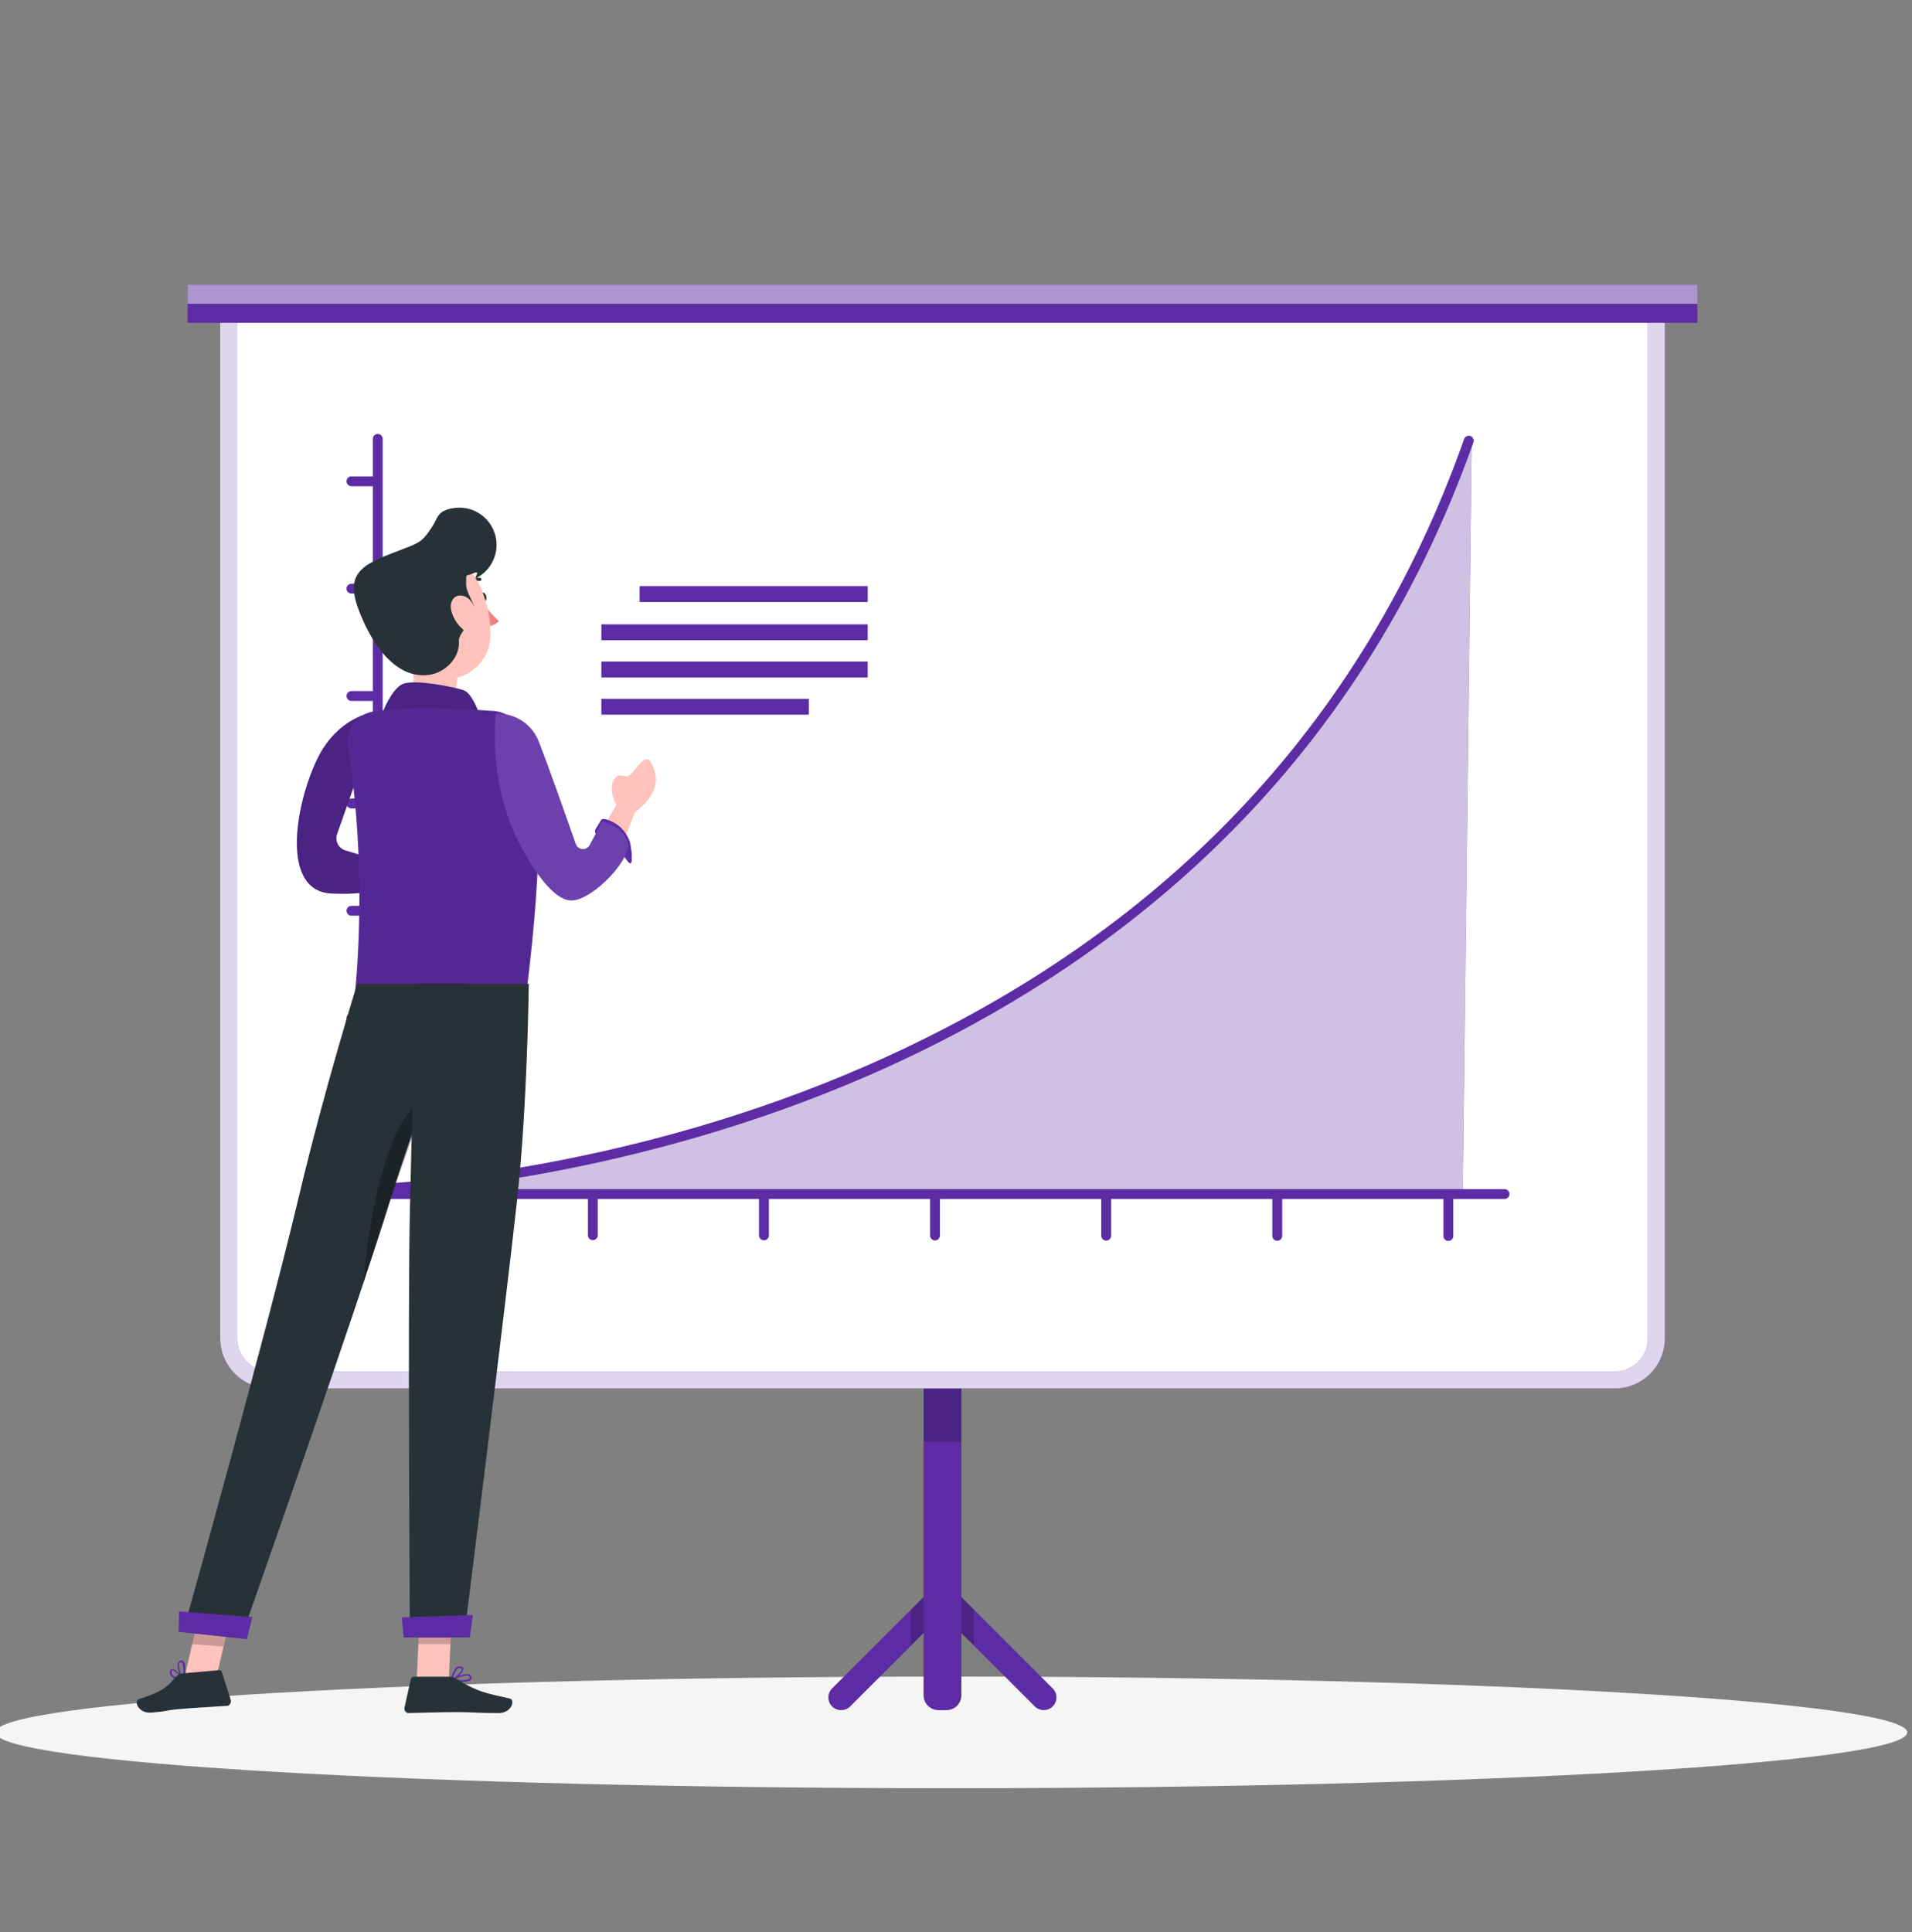
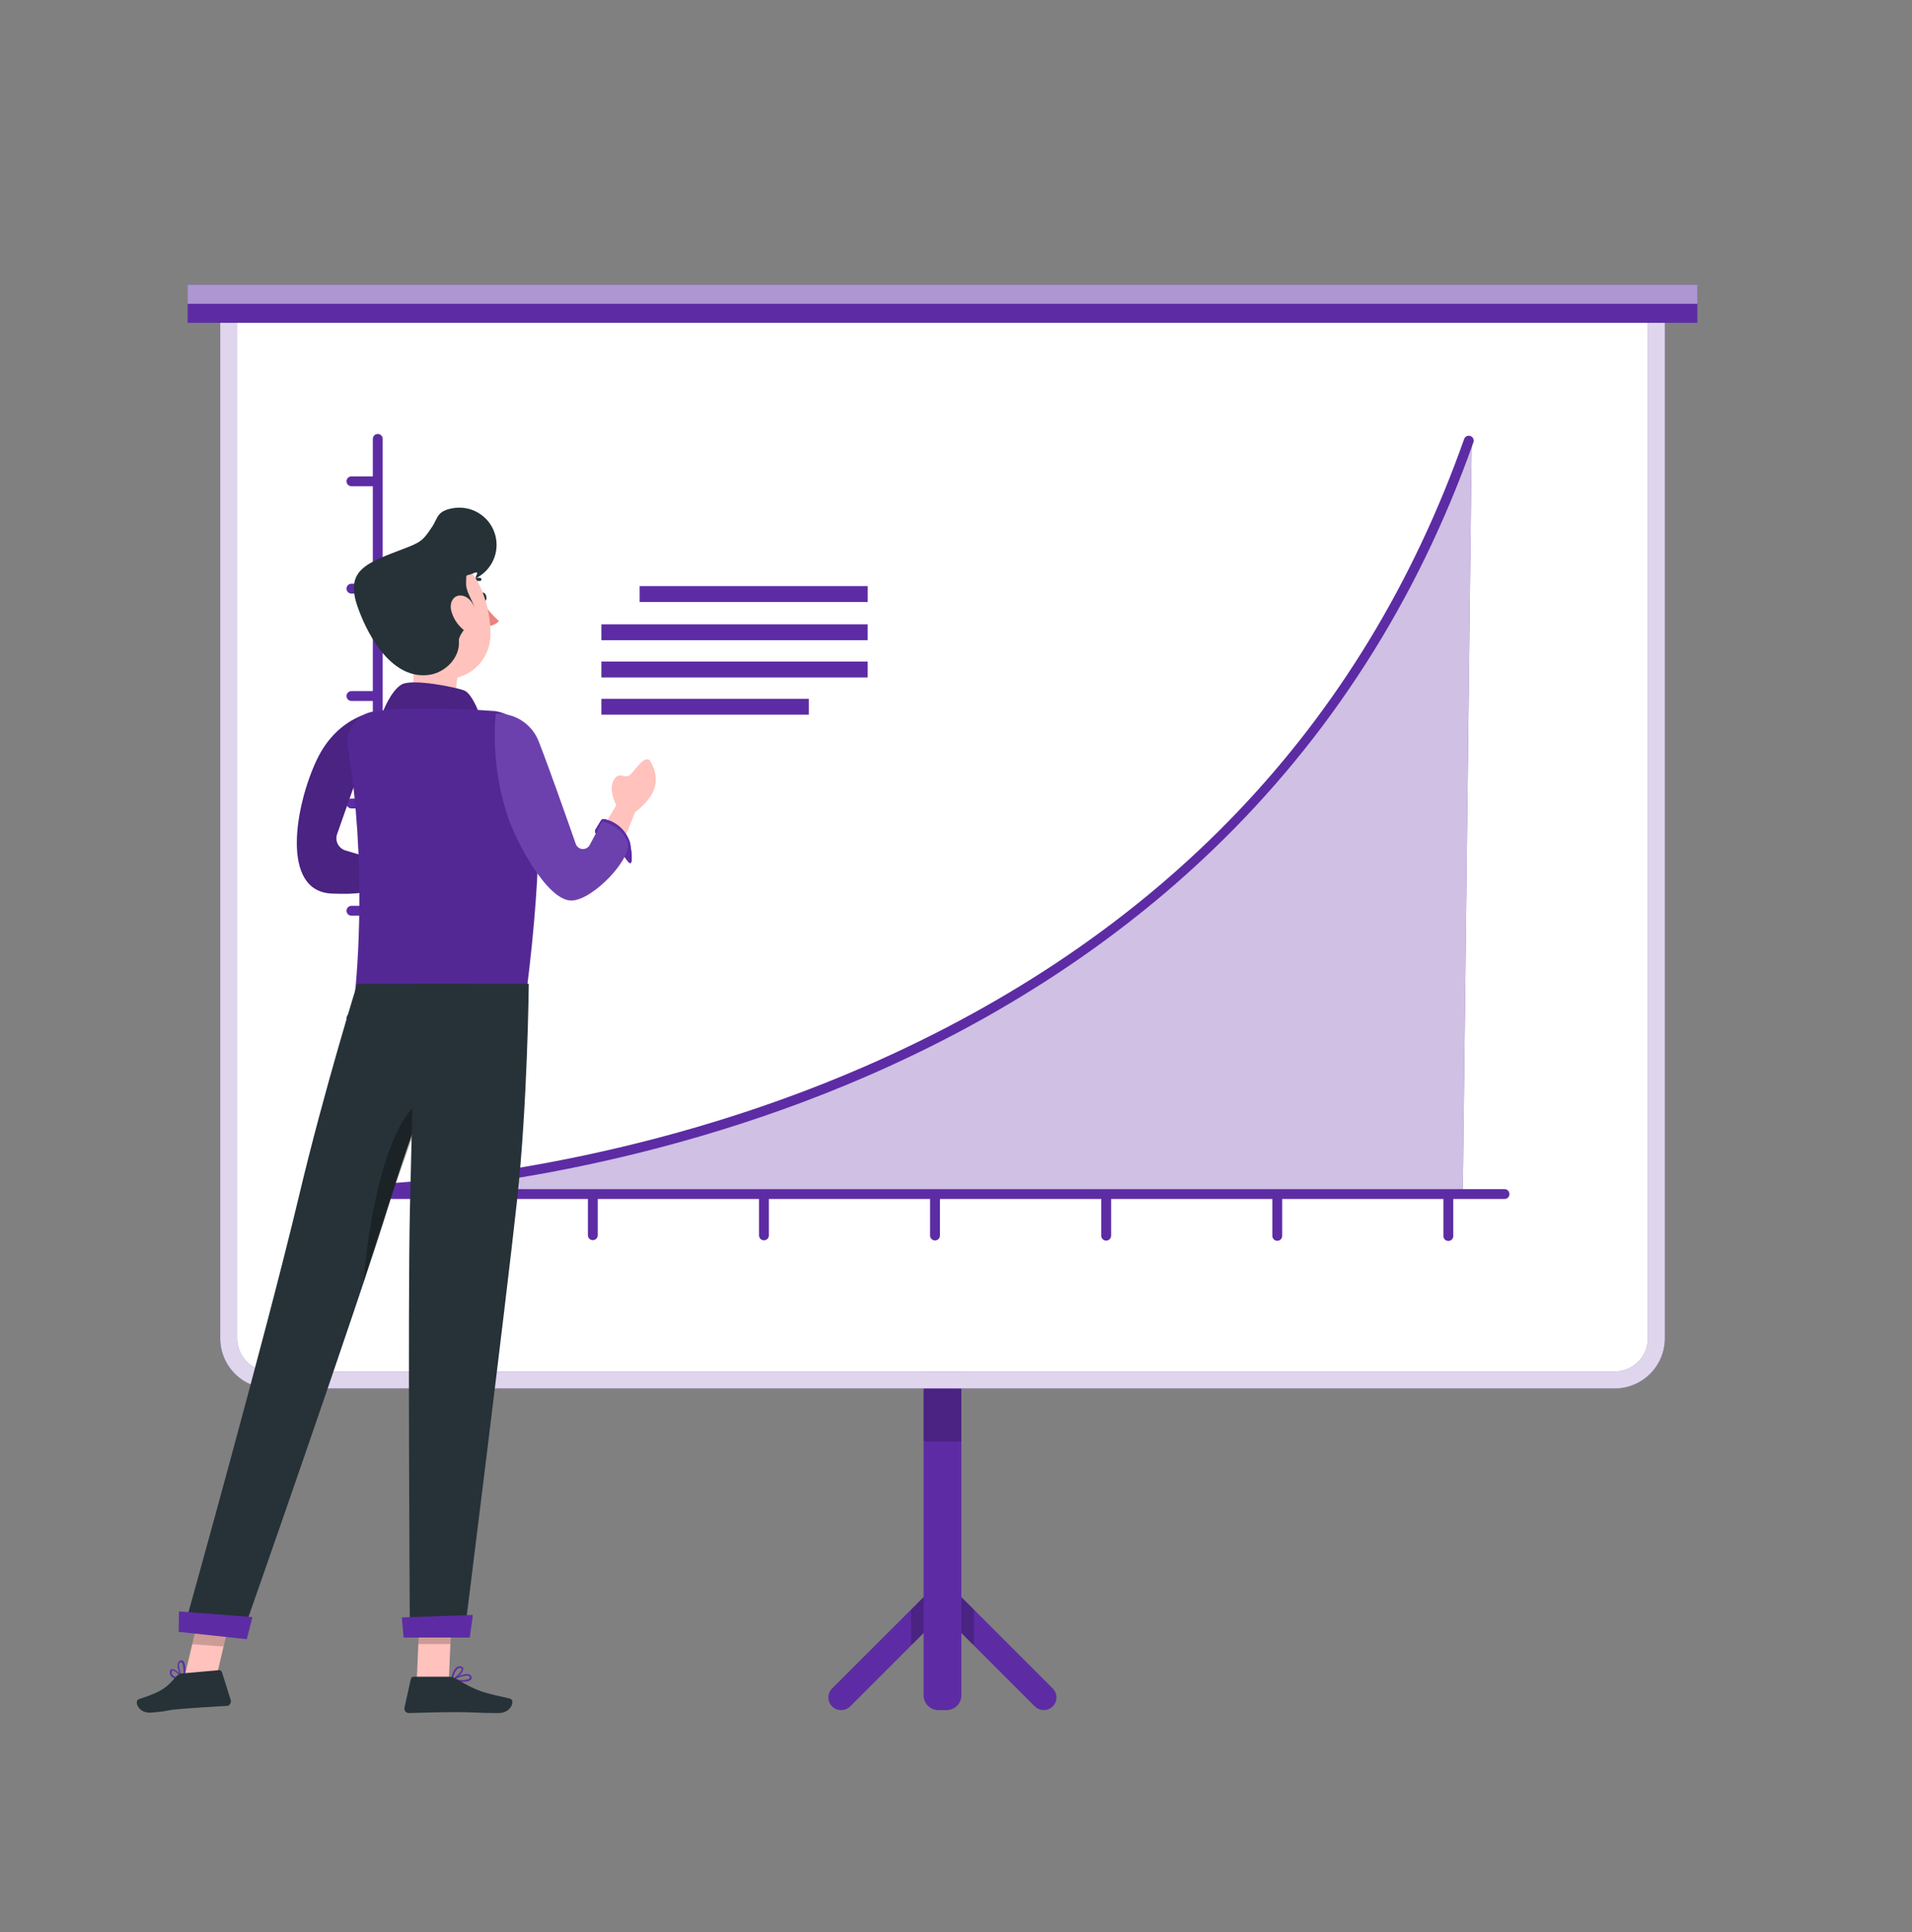
<svg xmlns="http://www.w3.org/2000/svg" width="96" height="97" viewBox="0 0 96 97" fill="none">
  <rect x="0" y="0" width="96" height="97" fill="#808080" stroke="none" />
  <g id="Growth curve-rafiki 1" clip-path="url(#clip0_4910_5802)">
    <g id="freepik--Shadow--inject-130">
-       <path id="freepik--path--inject-130" d="M47.763 89.78C74.271 89.78 95.76 88.525 95.76 86.978C95.76 85.43 74.271 84.175 47.763 84.175C21.255 84.175 -0.234 85.43 -0.234 86.978C-0.234 88.525 21.255 89.78 47.763 89.78Z" fill="#F5F5F5" />
-     </g>
+       </g>
    <g id="freepik--Board--inject-130">
      <path id="Vector" d="M42.688 85.673L47.322 81.038L51.956 85.673C52.076 85.792 52.238 85.858 52.407 85.858C52.533 85.859 52.656 85.821 52.761 85.751C52.866 85.682 52.947 85.582 52.996 85.466C53.044 85.349 53.056 85.221 53.032 85.098C53.007 84.974 52.946 84.861 52.857 84.772L47.322 79.236L41.777 84.772C41.688 84.861 41.627 84.974 41.602 85.098C41.578 85.221 41.59 85.349 41.638 85.466C41.687 85.582 41.768 85.682 41.873 85.751C41.978 85.821 42.101 85.859 42.227 85.858C42.313 85.86 42.397 85.844 42.476 85.812C42.556 85.78 42.627 85.733 42.688 85.673Z" fill="#5D2CA4" />
      <path id="Vector_2" opacity="0.2" d="M47.477 79.395H47.165L45.744 80.814V82.549H45.811L47.321 81.039L48.831 82.549H48.898V80.814L47.477 79.395Z" fill="black" />
      <path id="Vector_3" d="M46.373 64.941H48.269V85.116C48.269 85.313 48.191 85.502 48.052 85.641C47.913 85.78 47.724 85.859 47.527 85.859H47.116C46.919 85.859 46.73 85.78 46.591 85.641C46.451 85.502 46.373 85.313 46.373 85.116V64.941Z" fill="#5D2CA4" />
      <path id="Vector_4" opacity="0.2" d="M48.269 64.941H46.373V72.375H48.269V64.941Z" fill="black" />
      <path id="Vector_5" d="M81.073 69.709H13.571C12.905 69.707 12.266 69.442 11.795 68.97C11.324 68.499 11.059 67.86 11.059 67.194V14.827H83.59V67.194C83.59 67.861 83.324 68.501 82.852 68.972C82.38 69.444 81.74 69.709 81.073 69.709ZM11.908 15.676V67.194C11.908 67.635 12.083 68.058 12.395 68.371C12.707 68.683 13.13 68.859 13.571 68.86H81.073C81.514 68.859 81.937 68.683 82.249 68.371C82.561 68.058 82.736 67.635 82.736 67.194V15.676H11.908Z" fill="#5D2CA4" />
      <g id="Group" opacity="0.8">
        <path id="Vector_6" d="M81.073 69.709H13.571C12.905 69.707 12.266 69.442 11.795 68.97C11.324 68.499 11.059 67.86 11.059 67.194V14.827H83.59V67.194C83.59 67.861 83.324 68.501 82.852 68.972C82.38 69.444 81.74 69.709 81.073 69.709ZM11.908 15.676V67.194C11.908 67.635 12.083 68.058 12.395 68.371C12.707 68.683 13.13 68.859 13.571 68.86H81.073C81.514 68.859 81.937 68.683 82.249 68.371C82.561 68.058 82.736 67.635 82.736 67.194V15.676H11.908Z" fill="white" />
      </g>
      <path id="Vector_7" d="M11.908 15.675V67.193C11.908 67.634 12.083 68.058 12.395 68.37C12.707 68.682 13.13 68.858 13.572 68.859H81.073C81.515 68.858 81.938 68.682 82.25 68.37C82.562 68.058 82.737 67.634 82.737 67.193V15.675H11.908Z" fill="white" />
      <path id="Vector_8" d="M85.224 14.297H9.42V16.208H85.224V14.297Z" fill="#5D2CA4" />
      <path id="Vector_9" opacity="0.5" d="M85.224 14.297H9.42V15.253H85.224V14.297Z" fill="white" />
      <path id="Vector_10" d="M18.641 59.724C18.641 59.724 60.885 58.937 73.896 22.122L73.448 59.809L18.641 59.724Z" fill="#5D2CA4" />
      <g id="Group_2" opacity="0.7">
        <path id="Vector_11" d="M18.641 59.724C18.641 59.724 60.885 58.937 73.896 22.122L73.448 59.809L18.641 59.724Z" fill="white" />
      </g>
      <path id="Vector_12" d="M18.971 59.938C18.905 59.94 18.841 59.915 18.794 59.87C18.746 59.824 18.718 59.762 18.717 59.697C18.715 59.631 18.74 59.567 18.785 59.52C18.83 59.472 18.893 59.444 18.958 59.443C21.008 59.346 31.808 58.606 43.438 53.536C58.291 47.055 68.421 36.455 73.52 22.023C73.546 21.967 73.592 21.922 73.649 21.898C73.706 21.873 73.769 21.871 73.828 21.892C73.886 21.912 73.935 21.954 73.964 22.009C73.993 22.063 74.001 22.127 73.986 22.187C71.176 30.145 66.765 37.04 60.866 42.691C56.068 47.293 50.268 51.093 43.626 53.989C31.917 59.096 21.035 59.841 18.973 59.93L18.971 59.938Z" fill="#5D2CA4" />
      <path id="Vector_13" d="M21.173 62.255C21.108 62.255 21.045 62.228 20.998 62.182C20.952 62.136 20.926 62.073 20.926 62.007V59.95C20.926 59.884 20.952 59.821 20.998 59.775C21.045 59.728 21.108 59.702 21.173 59.702C21.239 59.702 21.302 59.728 21.348 59.775C21.395 59.821 21.421 59.884 21.421 59.95V62.007C21.421 62.073 21.395 62.136 21.348 62.182C21.302 62.228 21.239 62.255 21.173 62.255Z" fill="#5D2CA4" />
      <path id="Vector_14" d="M29.765 62.264C29.7 62.264 29.637 62.238 29.59 62.192C29.544 62.145 29.518 62.083 29.518 62.017V59.96C29.518 59.894 29.544 59.831 29.59 59.785C29.637 59.738 29.7 59.712 29.765 59.712C29.831 59.712 29.894 59.738 29.94 59.785C29.987 59.831 30.013 59.894 30.013 59.96V62.017C30.013 62.083 29.987 62.145 29.94 62.192C29.894 62.238 29.831 62.264 29.765 62.264Z" fill="#5D2CA4" />
      <path id="Vector_15" d="M38.357 62.272C38.291 62.272 38.228 62.246 38.182 62.2C38.136 62.153 38.109 62.09 38.109 62.025V59.968C38.109 59.902 38.136 59.839 38.182 59.792C38.228 59.746 38.291 59.72 38.357 59.72C38.423 59.72 38.486 59.746 38.532 59.792C38.578 59.839 38.605 59.902 38.605 59.968V62.025C38.605 62.09 38.578 62.153 38.532 62.2C38.486 62.246 38.423 62.272 38.357 62.272Z" fill="#5D2CA4" />
      <path id="Vector_16" d="M46.947 62.279C46.881 62.279 46.818 62.253 46.772 62.207C46.725 62.161 46.699 62.098 46.699 62.032V59.975C46.699 59.909 46.725 59.846 46.772 59.8C46.818 59.753 46.881 59.727 46.947 59.727C47.012 59.727 47.075 59.753 47.122 59.8C47.168 59.846 47.194 59.909 47.194 59.975V62.032C47.194 62.098 47.168 62.161 47.122 62.207C47.075 62.253 47.012 62.279 46.947 62.279Z" fill="#5D2CA4" />
      <path id="Vector_17" d="M55.541 62.287C55.475 62.287 55.412 62.261 55.365 62.214C55.319 62.168 55.293 62.105 55.293 62.039V59.985C55.293 59.919 55.319 59.856 55.365 59.81C55.412 59.763 55.475 59.737 55.541 59.737C55.606 59.737 55.669 59.763 55.716 59.81C55.762 59.856 55.788 59.919 55.788 59.985V62.039C55.788 62.105 55.762 62.168 55.716 62.214C55.669 62.261 55.606 62.287 55.541 62.287Z" fill="#5D2CA4" />
      <path id="Vector_18" d="M64.13 62.297C64.065 62.297 64.002 62.27 63.955 62.224C63.909 62.178 63.883 62.115 63.883 62.049V59.992C63.883 59.926 63.909 59.863 63.955 59.817C64.002 59.77 64.065 59.744 64.13 59.744C64.196 59.744 64.259 59.77 64.305 59.817C64.352 59.863 64.378 59.926 64.378 59.992V62.049C64.378 62.115 64.352 62.178 64.305 62.224C64.259 62.27 64.196 62.297 64.13 62.297Z" fill="#5D2CA4" />
      <path id="Vector_19" d="M72.72 62.304C72.655 62.304 72.592 62.278 72.545 62.232C72.499 62.185 72.473 62.123 72.473 62.057V60C72.473 59.934 72.499 59.871 72.545 59.825C72.592 59.778 72.655 59.752 72.72 59.752C72.786 59.752 72.849 59.778 72.895 59.825C72.942 59.871 72.968 59.934 72.968 60V62.057C72.968 62.123 72.942 62.185 72.895 62.232C72.849 62.278 72.786 62.304 72.72 62.304Z" fill="#5D2CA4" />
      <path id="Vector_20" d="M18.755 24.412H17.646C17.58 24.412 17.517 24.386 17.471 24.339C17.424 24.293 17.398 24.23 17.398 24.164C17.398 24.099 17.424 24.036 17.471 23.989C17.517 23.943 17.58 23.917 17.646 23.917H18.755C18.821 23.917 18.884 23.943 18.93 23.989C18.977 24.036 19.003 24.099 19.003 24.164C19.003 24.23 18.977 24.293 18.93 24.339C18.884 24.386 18.821 24.412 18.755 24.412Z" fill="#5D2CA4" />
      <path id="Vector_21" d="M18.755 29.801H17.646C17.58 29.801 17.517 29.775 17.471 29.729C17.424 29.682 17.398 29.619 17.398 29.553C17.398 29.488 17.424 29.425 17.471 29.378C17.517 29.332 17.58 29.306 17.646 29.306H18.755C18.821 29.306 18.884 29.332 18.93 29.378C18.977 29.425 19.003 29.488 19.003 29.553C19.003 29.619 18.977 29.682 18.93 29.729C18.884 29.775 18.821 29.801 18.755 29.801Z" fill="#5D2CA4" />
      <path id="Vector_22" d="M18.755 35.193H17.646C17.58 35.193 17.517 35.166 17.471 35.12C17.424 35.074 17.398 35.011 17.398 34.945C17.398 34.879 17.424 34.816 17.471 34.77C17.517 34.724 17.58 34.697 17.646 34.697H18.755C18.821 34.697 18.884 34.724 18.93 34.77C18.977 34.816 19.003 34.879 19.003 34.945C19.003 35.011 18.977 35.074 18.93 35.12C18.884 35.166 18.821 35.193 18.755 35.193Z" fill="#5D2CA4" />
      <path id="Vector_23" d="M18.755 40.589H17.646C17.58 40.589 17.517 40.563 17.471 40.516C17.424 40.47 17.398 40.407 17.398 40.341C17.398 40.276 17.424 40.213 17.471 40.166C17.517 40.12 17.58 40.094 17.646 40.094H18.755C18.821 40.094 18.884 40.12 18.93 40.166C18.977 40.213 19.003 40.276 19.003 40.341C19.003 40.407 18.977 40.47 18.93 40.516C18.884 40.563 18.821 40.589 18.755 40.589Z" fill="#5D2CA4" />
      <path id="Vector_24" d="M18.755 45.973H17.646C17.58 45.973 17.517 45.947 17.471 45.901C17.424 45.854 17.398 45.791 17.398 45.726C17.398 45.66 17.424 45.597 17.471 45.551C17.517 45.504 17.58 45.478 17.646 45.478H18.755C18.821 45.478 18.884 45.504 18.93 45.551C18.977 45.597 19.003 45.66 19.003 45.726C19.003 45.791 18.977 45.854 18.93 45.901C18.884 45.947 18.821 45.973 18.755 45.973Z" fill="#5D2CA4" />
      <path id="Vector_25" d="M18.755 51.365H17.646C17.58 51.365 17.517 51.339 17.471 51.292C17.424 51.246 17.398 51.183 17.398 51.117C17.398 51.052 17.424 50.989 17.471 50.942C17.517 50.896 17.58 50.87 17.646 50.87H18.755C18.821 50.87 18.884 50.896 18.93 50.942C18.977 50.989 19.003 51.052 19.003 51.117C19.003 51.183 18.977 51.246 18.93 51.292C18.884 51.339 18.821 51.365 18.755 51.365Z" fill="#5D2CA4" />
-       <path id="Vector_26" d="M18.755 56.754H17.646C17.58 56.754 17.517 56.728 17.471 56.681C17.424 56.635 17.398 56.572 17.398 56.506C17.398 56.441 17.424 56.378 17.471 56.331C17.517 56.285 17.58 56.259 17.646 56.259H18.755C18.821 56.259 18.884 56.285 18.93 56.331C18.977 56.378 19.003 56.441 19.003 56.506C19.003 56.572 18.977 56.635 18.93 56.681C18.884 56.728 18.821 56.754 18.755 56.754Z" fill="#5D2CA4" />
      <path id="Vector_27" d="M75.541 60.197H18.966C18.901 60.197 18.838 60.171 18.791 60.125C18.745 60.078 18.719 60.015 18.719 59.95V22.035C18.719 21.97 18.745 21.907 18.791 21.86C18.838 21.814 18.901 21.788 18.966 21.788C19.032 21.788 19.095 21.814 19.141 21.86C19.188 21.907 19.214 21.97 19.214 22.035V59.702H75.541C75.607 59.702 75.67 59.728 75.716 59.775C75.763 59.821 75.789 59.884 75.789 59.95C75.789 60.015 75.763 60.078 75.716 60.125C75.67 60.171 75.607 60.197 75.541 60.197Z" fill="#5D2CA4" />
      <path id="Vector_28" d="M43.567 29.427H32.115V30.225H43.567V29.427Z" fill="#5D2CA4" />
      <path id="Vector_29" d="M43.565 31.346H30.195V32.143H43.565V31.346Z" fill="#5D2CA4" />
      <path id="Vector_30" d="M43.565 33.215H30.195V34.012H43.565V33.215Z" fill="#5D2CA4" />
      <path id="Vector_31" d="M40.612 35.084H30.195V35.881H40.612V35.084Z" fill="#5D2CA4" />
    </g>
    <g id="freepik--character-1--inject-130">
      <path id="Vector_32" d="M19.004 35.698C19.004 35.698 17.001 35.846 15.91 38.141C14.818 40.436 14.073 44.746 16.652 44.86C19.232 44.974 18.999 44.342 18.999 44.342V43.194L17.343 42.699C17.261 42.674 17.184 42.632 17.118 42.577C17.052 42.522 16.997 42.454 16.958 42.377C16.919 42.3 16.896 42.216 16.89 42.13C16.885 42.044 16.896 41.958 16.925 41.877L17.796 39.401L19.004 35.698Z" fill="#5D2CA4" />
      <path id="Vector_33" opacity="0.2" d="M19.004 35.698C19.004 35.698 17.001 35.846 15.91 38.141C14.818 40.436 14.073 44.746 16.652 44.86C19.232 44.974 18.999 44.342 18.999 44.342V43.194L17.343 42.699C17.261 42.674 17.184 42.632 17.118 42.577C17.052 42.522 16.997 42.454 16.958 42.377C16.919 42.3 16.896 42.216 16.89 42.13C16.885 42.044 16.896 41.958 16.925 41.877L17.796 39.401L19.004 35.698Z" fill="black" />
      <path id="Vector_34" d="M24.219 29.749C24.303 29.734 24.39 29.823 24.417 29.95C24.444 30.076 24.397 30.197 24.313 30.197C24.229 30.197 24.142 30.125 24.115 29.999C24.088 29.873 24.135 29.764 24.219 29.749Z" fill="#263238" />
      <path id="Vector_35" d="M24.465 31.43C24.575 31.434 24.684 31.414 24.786 31.371C24.887 31.328 24.978 31.264 25.052 31.183C24.733 30.899 24.454 30.574 24.223 30.215L24.465 31.43Z" fill="#EC837E" />
      <path id="Vector_36" d="M23.563 29.383C23.625 29.309 23.703 29.251 23.792 29.214C23.881 29.176 23.977 29.161 24.073 29.168C24.081 29.17 24.09 29.17 24.098 29.168C24.118 29.168 24.137 29.16 24.152 29.145C24.166 29.131 24.174 29.111 24.174 29.091C24.175 29.081 24.173 29.071 24.169 29.061C24.165 29.052 24.16 29.043 24.153 29.036C24.145 29.029 24.137 29.023 24.127 29.019C24.118 29.016 24.108 29.014 24.098 29.014C23.978 29 23.857 29.015 23.744 29.058C23.631 29.101 23.531 29.171 23.451 29.262C23.439 29.276 23.432 29.295 23.432 29.314C23.432 29.334 23.44 29.354 23.455 29.368C23.469 29.383 23.488 29.392 23.508 29.393C23.527 29.396 23.546 29.392 23.563 29.383Z" fill="#263238" />
      <path id="Vector_37" d="M23.036 33.708C22.803 34.626 22.789 35.765 23.796 36.077C23.796 36.077 25.049 37.126 22.638 37.126C20.449 37.126 20.125 35.93 20.125 35.93C20.952 35.141 20.811 33.509 20.581 32.329L23.036 33.708Z" fill="#FFC2BC" />
      <path id="Vector_38" d="M19.23 35.727C19.23 35.727 19.627 34.678 20.166 34.366C20.706 34.054 22.973 34.52 23.325 34.675C23.676 34.831 23.998 35.666 23.998 35.666L19.23 35.727Z" fill="#5D2CA4" />
      <path id="Vector_39" opacity="0.2" d="M19.23 35.727C19.23 35.727 19.627 34.678 20.166 34.366C20.706 34.054 22.973 34.52 23.325 34.675C23.676 34.831 23.998 35.666 23.998 35.666L19.23 35.727Z" fill="black" />
      <path id="Vector_40" d="M22.684 84.391C22.676 84.39 22.669 84.386 22.664 84.381C22.658 84.376 22.654 84.368 22.653 84.361C22.652 84.353 22.653 84.345 22.656 84.338C22.659 84.331 22.665 84.326 22.672 84.322C22.701 84.307 23.266 83.987 23.533 84.059C23.559 84.065 23.583 84.076 23.604 84.091C23.625 84.107 23.643 84.126 23.657 84.148C23.674 84.173 23.683 84.202 23.683 84.231C23.683 84.261 23.674 84.29 23.657 84.314C23.59 84.408 23.409 84.438 23.182 84.438C23.015 84.436 22.848 84.42 22.684 84.391ZM23.427 84.121C23.204 84.148 22.989 84.218 22.793 84.327C23.093 84.369 23.501 84.366 23.575 84.262C23.593 84.248 23.6 84.225 23.575 84.178C23.567 84.165 23.557 84.153 23.544 84.144C23.531 84.135 23.516 84.129 23.501 84.126C23.476 84.121 23.451 84.121 23.427 84.126V84.121Z" fill="#5D2CA4" />
      <path id="Vector_41" d="M22.67 84.383C22.66 84.374 22.654 84.362 22.652 84.349C22.663 84.12 22.75 83.901 22.9 83.727C22.929 83.702 22.964 83.683 23.001 83.671C23.038 83.66 23.077 83.656 23.115 83.66C23.222 83.673 23.259 83.727 23.259 83.769C23.288 83.957 22.902 84.299 22.707 84.388H22.692C22.684 84.388 22.677 84.386 22.67 84.383ZM23.096 83.735C23.07 83.734 23.045 83.739 23.022 83.749C22.998 83.759 22.977 83.773 22.959 83.791C22.838 83.93 22.763 84.103 22.744 84.287C22.945 84.165 23.204 83.891 23.187 83.791C23.187 83.791 23.187 83.749 23.113 83.749H23.09L23.096 83.735Z" fill="#5D2CA4" />
      <path id="Vector_42" d="M21.087 80.616H22.698L22.537 84.349H20.926L21.087 80.616Z" fill="#FFC2BC" />
      <path id="Vector_43" d="M22.915 84.289C24.004 84.96 24.341 84.99 25.601 85.279C25.878 85.339 25.695 86.007 25.034 86.007C23.94 86.007 23.826 85.958 22.893 85.958C22.093 85.958 21.177 85.993 20.541 86.005C20.522 86.007 20.503 86.007 20.484 86.005C20.424 85.991 20.372 85.953 20.34 85.901C20.307 85.848 20.297 85.785 20.311 85.725L20.628 84.294C20.635 84.263 20.653 84.235 20.678 84.215C20.703 84.194 20.734 84.183 20.766 84.183H22.526C22.663 84.182 22.798 84.219 22.915 84.289Z" fill="#263238" />
      <path id="Vector_44" d="M24.872 35.703C23.27 35.584 21.663 35.547 20.057 35.591C19.636 35.621 19.218 35.663 18.802 35.715C18.594 35.742 18.394 35.81 18.213 35.915C18.032 36.021 17.875 36.162 17.75 36.33C17.625 36.498 17.535 36.69 17.486 36.894C17.438 37.097 17.43 37.308 17.465 37.515C18.42 43.243 17.94 48.862 17.809 49.991L26.421 49.91C27.322 42.82 27.082 39.245 26.735 37.51C26.645 37.055 26.418 36.639 26.085 36.316C25.752 35.993 25.329 35.779 24.872 35.703Z" fill="#5D2CA4" />
      <path id="Vector_45" opacity="0.1" d="M24.872 35.703C23.27 35.584 21.663 35.547 20.057 35.591C19.636 35.621 19.218 35.663 18.802 35.715C18.594 35.742 18.394 35.81 18.213 35.915C18.032 36.021 17.875 36.162 17.75 36.33C17.625 36.498 17.535 36.69 17.486 36.894C17.438 37.097 17.43 37.308 17.465 37.515C18.42 43.243 17.94 48.862 17.809 49.991L26.421 49.91C27.322 42.82 27.082 39.245 26.735 37.51C26.645 37.055 26.418 36.639 26.085 36.316C25.752 35.993 25.329 35.779 24.872 35.703Z" fill="black" />
      <path id="Vector_46" opacity="0.2" d="M21.08 80.618L20.998 82.542H22.612L22.694 80.618H21.08Z" fill="black" />
      <path id="Vector_47" d="M19.771 29.603C19.88 29.035 20.211 28.533 20.691 28.208C21.17 27.883 21.759 27.762 22.328 27.87C23.986 28.182 24.672 30.46 24.623 31.935C24.573 33.572 22.778 34.681 21.345 33.715C20.392 33.072 20.226 32.148 19.813 30.604C19.723 30.278 19.708 29.936 19.771 29.603Z" fill="#FFC2BC" />
      <path id="Vector_48" d="M17.936 49.395C17.936 49.395 16.285 54.685 15.007 60.069C13.341 67.077 9.326 81.435 9.326 81.435L12.168 82.061C12.168 82.061 18.03 65.367 19.57 60.334C20.978 55.739 23.498 49.4 23.498 49.4L17.936 49.395Z" fill="#263238" />
      <path id="Vector_49" opacity="0.3" d="M21.367 55.279C18.832 62.174 18.295 64.243 18.258 64.377C18.565 60.181 19.827 55.5 21.367 55.279C21.481 55.262 21.263 55.247 21.367 55.279Z" fill="black" />
      <path id="Vector_50" d="M20.888 49.395C20.888 49.395 20.7 55.259 20.581 60.733C20.469 65.755 20.581 82.17 20.581 82.17H23.304C23.304 82.17 25.401 65.424 25.955 60.317C26.492 55.41 26.549 49.395 26.549 49.395H20.888Z" fill="#263238" />
      <path id="Vector_51" d="M20.174 81.205L20.265 82.215H23.585C23.585 82.215 23.751 81.081 23.738 81.081L20.174 81.205Z" fill="#5D2CA4" />
      <path id="Vector_52" d="M9.249 84.373C9.246 84.38 9.242 84.386 9.235 84.39C9.229 84.395 9.222 84.397 9.214 84.397C9.207 84.397 9.2 84.395 9.193 84.39C9.187 84.386 9.182 84.38 9.18 84.373C9.165 84.346 8.848 83.779 8.932 83.512C8.945 83.461 8.977 83.418 9.021 83.39C9.046 83.373 9.075 83.364 9.105 83.364C9.136 83.364 9.165 83.373 9.19 83.39C9.281 83.46 9.308 83.65 9.308 83.866C9.303 84.036 9.283 84.206 9.249 84.373ZM8.987 83.618C9.009 83.84 9.076 84.056 9.182 84.252C9.227 83.952 9.227 83.546 9.123 83.47C9.123 83.452 9.088 83.445 9.039 83.47C9.025 83.478 9.013 83.489 9.004 83.502C8.995 83.515 8.989 83.531 8.987 83.546C8.982 83.57 8.982 83.594 8.987 83.618Z" fill="#5D2CA4" />
      <path id="Vector_53" d="M9.245 84.388C9.241 84.394 9.236 84.398 9.23 84.4C9.224 84.403 9.217 84.404 9.211 84.403C8.982 84.392 8.765 84.305 8.592 84.156C8.567 84.126 8.548 84.092 8.537 84.055C8.526 84.018 8.523 83.979 8.527 83.94C8.527 83.836 8.592 83.802 8.636 83.802C8.819 83.772 9.163 84.161 9.25 84.354V84.368C9.251 84.376 9.249 84.382 9.245 84.388ZM8.609 83.965C8.612 84.014 8.631 84.061 8.663 84.099C8.802 84.22 8.975 84.295 9.159 84.314C9.04 84.114 8.767 83.851 8.663 83.868C8.663 83.868 8.621 83.868 8.621 83.943V83.965H8.609Z" fill="#5D2CA4" />
      <path id="Vector_54" d="M9.95 81.279L11.522 81.398L10.797 84.485L9.223 84.373L9.95 81.279Z" fill="#FFC2BC" />
      <path id="Vector_55" opacity="0.2" d="M9.968 81.192L9.648 82.551L11.22 82.663L11.542 81.301L9.968 81.192Z" fill="black" />
      <path id="Vector_56" d="M8.856 84.158C8.433 84.653 8.207 84.918 6.977 85.307C6.705 85.391 6.947 86.049 7.608 85.982C8.698 85.886 8.103 85.888 9.024 85.804C9.819 85.735 10.735 85.69 11.369 85.646C11.39 85.648 11.412 85.648 11.433 85.646C11.49 85.624 11.537 85.582 11.565 85.527C11.593 85.473 11.6 85.41 11.584 85.351L11.141 83.95C11.131 83.92 11.112 83.893 11.085 83.876C11.058 83.858 11.027 83.85 10.995 83.853L9.242 84.009C9.099 84.006 8.96 84.06 8.856 84.158Z" fill="#263238" />
      <path id="Vector_57" d="M8.988 80.903L8.971 81.93L12.389 82.297C12.389 82.297 12.681 81.188 12.669 81.188L8.988 80.903Z" fill="#5D2CA4" />
      <path id="Vector_58" d="M20.302 27.539C21.119 27.224 21.24 27.15 21.718 26.415C21.983 26.004 21.945 25.645 22.75 25.514C23.179 25.441 23.62 25.52 23.997 25.737C24.374 25.954 24.663 26.296 24.815 26.704C24.967 27.111 24.972 27.559 24.829 27.97C24.686 28.381 24.404 28.729 24.032 28.955C23.611 29.215 24.235 28.586 23.785 28.776C23.334 28.967 23.428 28.749 23.401 29.244C23.379 29.623 23.609 29.965 23.757 30.316C23.906 30.668 23.941 31.141 23.631 31.363C23.718 31.074 23.012 31.858 23.04 32.166C23.114 33.002 22.371 33.77 21.542 33.883C19.715 34.131 18.514 32.012 17.987 30.554C17.272 28.613 18.373 28.279 20.302 27.539Z" fill="#263238" />
      <path id="Vector_59" d="M23.287 29.925C23.745 30.064 23.978 30.745 23.995 31.175C24.01 31.651 23.691 31.948 23.28 31.626C22.97 31.377 22.75 31.034 22.653 30.648C22.547 30.193 22.829 29.784 23.287 29.925Z" fill="#FFC2BC" />
      <path id="Vector_60" opacity="0.1" d="M24.895 35.834C25.367 35.809 25.834 35.937 26.226 36.199C26.619 36.462 26.916 36.844 27.073 37.29C27.531 38.453 28.442 41.038 28.908 42.37C28.932 42.44 28.977 42.503 29.036 42.548C29.096 42.594 29.167 42.621 29.242 42.627C29.317 42.633 29.392 42.616 29.457 42.579C29.523 42.543 29.576 42.488 29.611 42.422L30.232 41.251C30.232 41.251 31.151 41.424 31.495 42.226C31.839 43.028 29.762 45.216 28.683 45.211C27.47 45.211 25.895 42.241 25.464 40.887C24.942 39.257 24.749 37.539 24.895 35.834Z" fill="white" />
      <path id="Vector_61" d="M30.232 41.629L30.943 40.424C30.943 40.424 30.542 39.681 30.804 39.186C31.067 38.691 31.327 39.092 31.582 38.938C31.837 38.785 32.408 37.738 32.683 38.265C32.958 38.792 33.3 39.703 31.884 40.78L31.119 42.701L30.232 41.629Z" fill="#FFC2BC" />
      <path id="Vector_62" d="M30.337 41.122C30.647 41.188 30.934 41.339 31.165 41.557C31.396 41.776 31.562 42.053 31.646 42.36V42.385C31.666 42.496 31.804 43.32 31.646 43.335C31.488 43.35 31.26 42.56 29.958 41.874C29.939 41.865 29.922 41.851 29.909 41.835C29.896 41.818 29.886 41.8 29.88 41.779C29.873 41.759 29.872 41.738 29.874 41.717C29.876 41.696 29.883 41.675 29.893 41.657L30.173 41.196C30.189 41.168 30.213 41.146 30.243 41.132C30.272 41.119 30.305 41.115 30.337 41.122Z" fill="#5D2CA4" />
      <path id="Vector_63" d="M30.337 41.122C30.647 41.188 30.934 41.339 31.165 41.557C31.396 41.776 31.562 42.053 31.646 42.36V42.385C31.666 42.496 31.804 43.32 31.646 43.335C31.488 43.35 31.26 42.56 29.958 41.874C29.939 41.865 29.922 41.851 29.909 41.835C29.896 41.818 29.886 41.8 29.88 41.779C29.873 41.759 29.872 41.738 29.874 41.717C29.876 41.696 29.883 41.675 29.893 41.657L30.173 41.196C30.189 41.168 30.213 41.146 30.243 41.132C30.272 41.119 30.305 41.115 30.337 41.122Z" fill="#5D2CA4" />
      <path id="Vector_64" d="M24.895 35.834C25.367 35.809 25.834 35.937 26.226 36.199C26.619 36.462 26.916 36.844 27.073 37.29C27.531 38.453 28.442 41.038 28.908 42.37C28.932 42.44 28.977 42.503 29.036 42.548C29.096 42.594 29.167 42.621 29.242 42.627C29.317 42.633 29.392 42.616 29.457 42.579C29.523 42.543 29.576 42.488 29.611 42.422L30.232 41.251C30.232 41.251 31.151 41.424 31.495 42.226C31.839 43.028 29.762 45.216 28.683 45.211C27.47 45.211 25.895 42.241 25.464 40.887C24.942 39.257 24.749 37.539 24.895 35.834Z" fill="#5D2CA4" />
      <path id="Vector_65" opacity="0.1" d="M24.895 35.834C25.367 35.809 25.834 35.937 26.226 36.199C26.619 36.462 26.916 36.844 27.073 37.29C27.531 38.453 28.442 41.038 28.908 42.37C28.932 42.44 28.977 42.503 29.036 42.548C29.096 42.594 29.167 42.621 29.242 42.627C29.317 42.633 29.392 42.616 29.457 42.579C29.523 42.543 29.576 42.488 29.611 42.422L30.232 41.251C30.232 41.251 31.151 41.424 31.495 42.226C31.839 43.028 29.762 45.216 28.683 45.211C27.47 45.211 25.895 42.241 25.464 40.887C24.942 39.257 24.749 37.539 24.895 35.834Z" fill="white" />
    </g>
  </g>
  <defs>
    <clipPath id="clip0_4910_5802">
      <rect width="96" height="96" fill="white" transform="translate(0 0.5)" />
    </clipPath>
  </defs>
</svg>